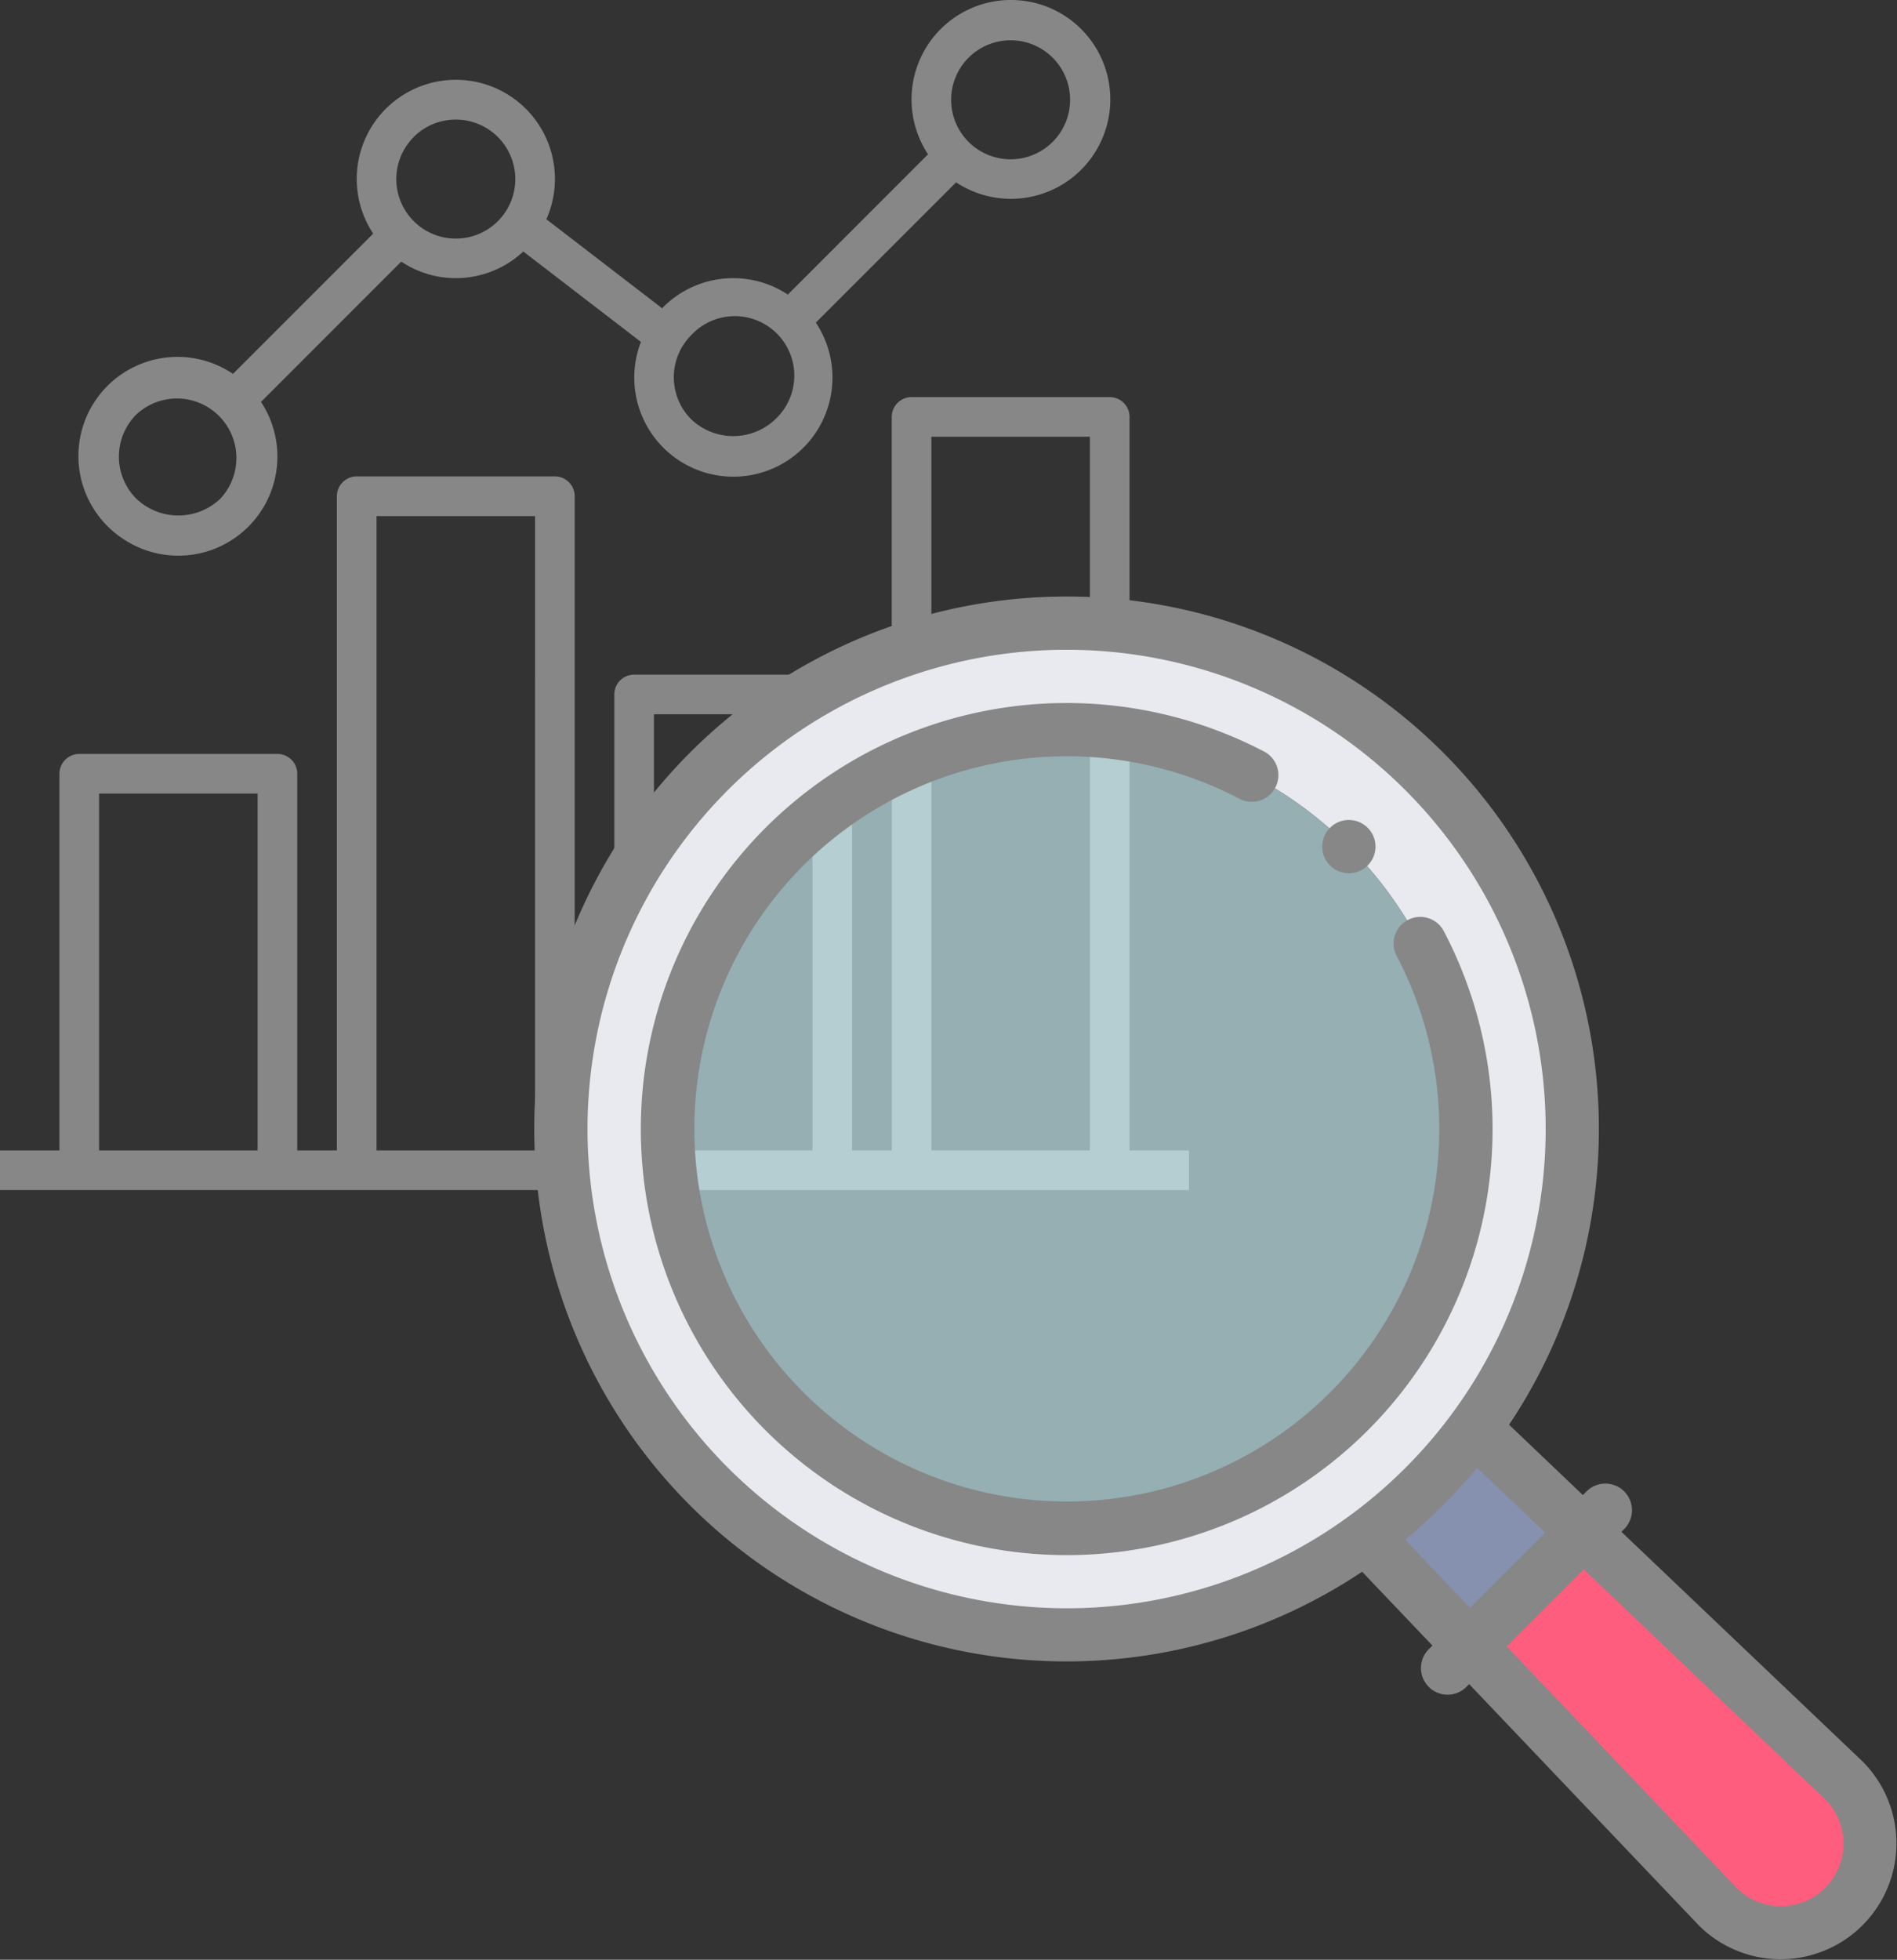
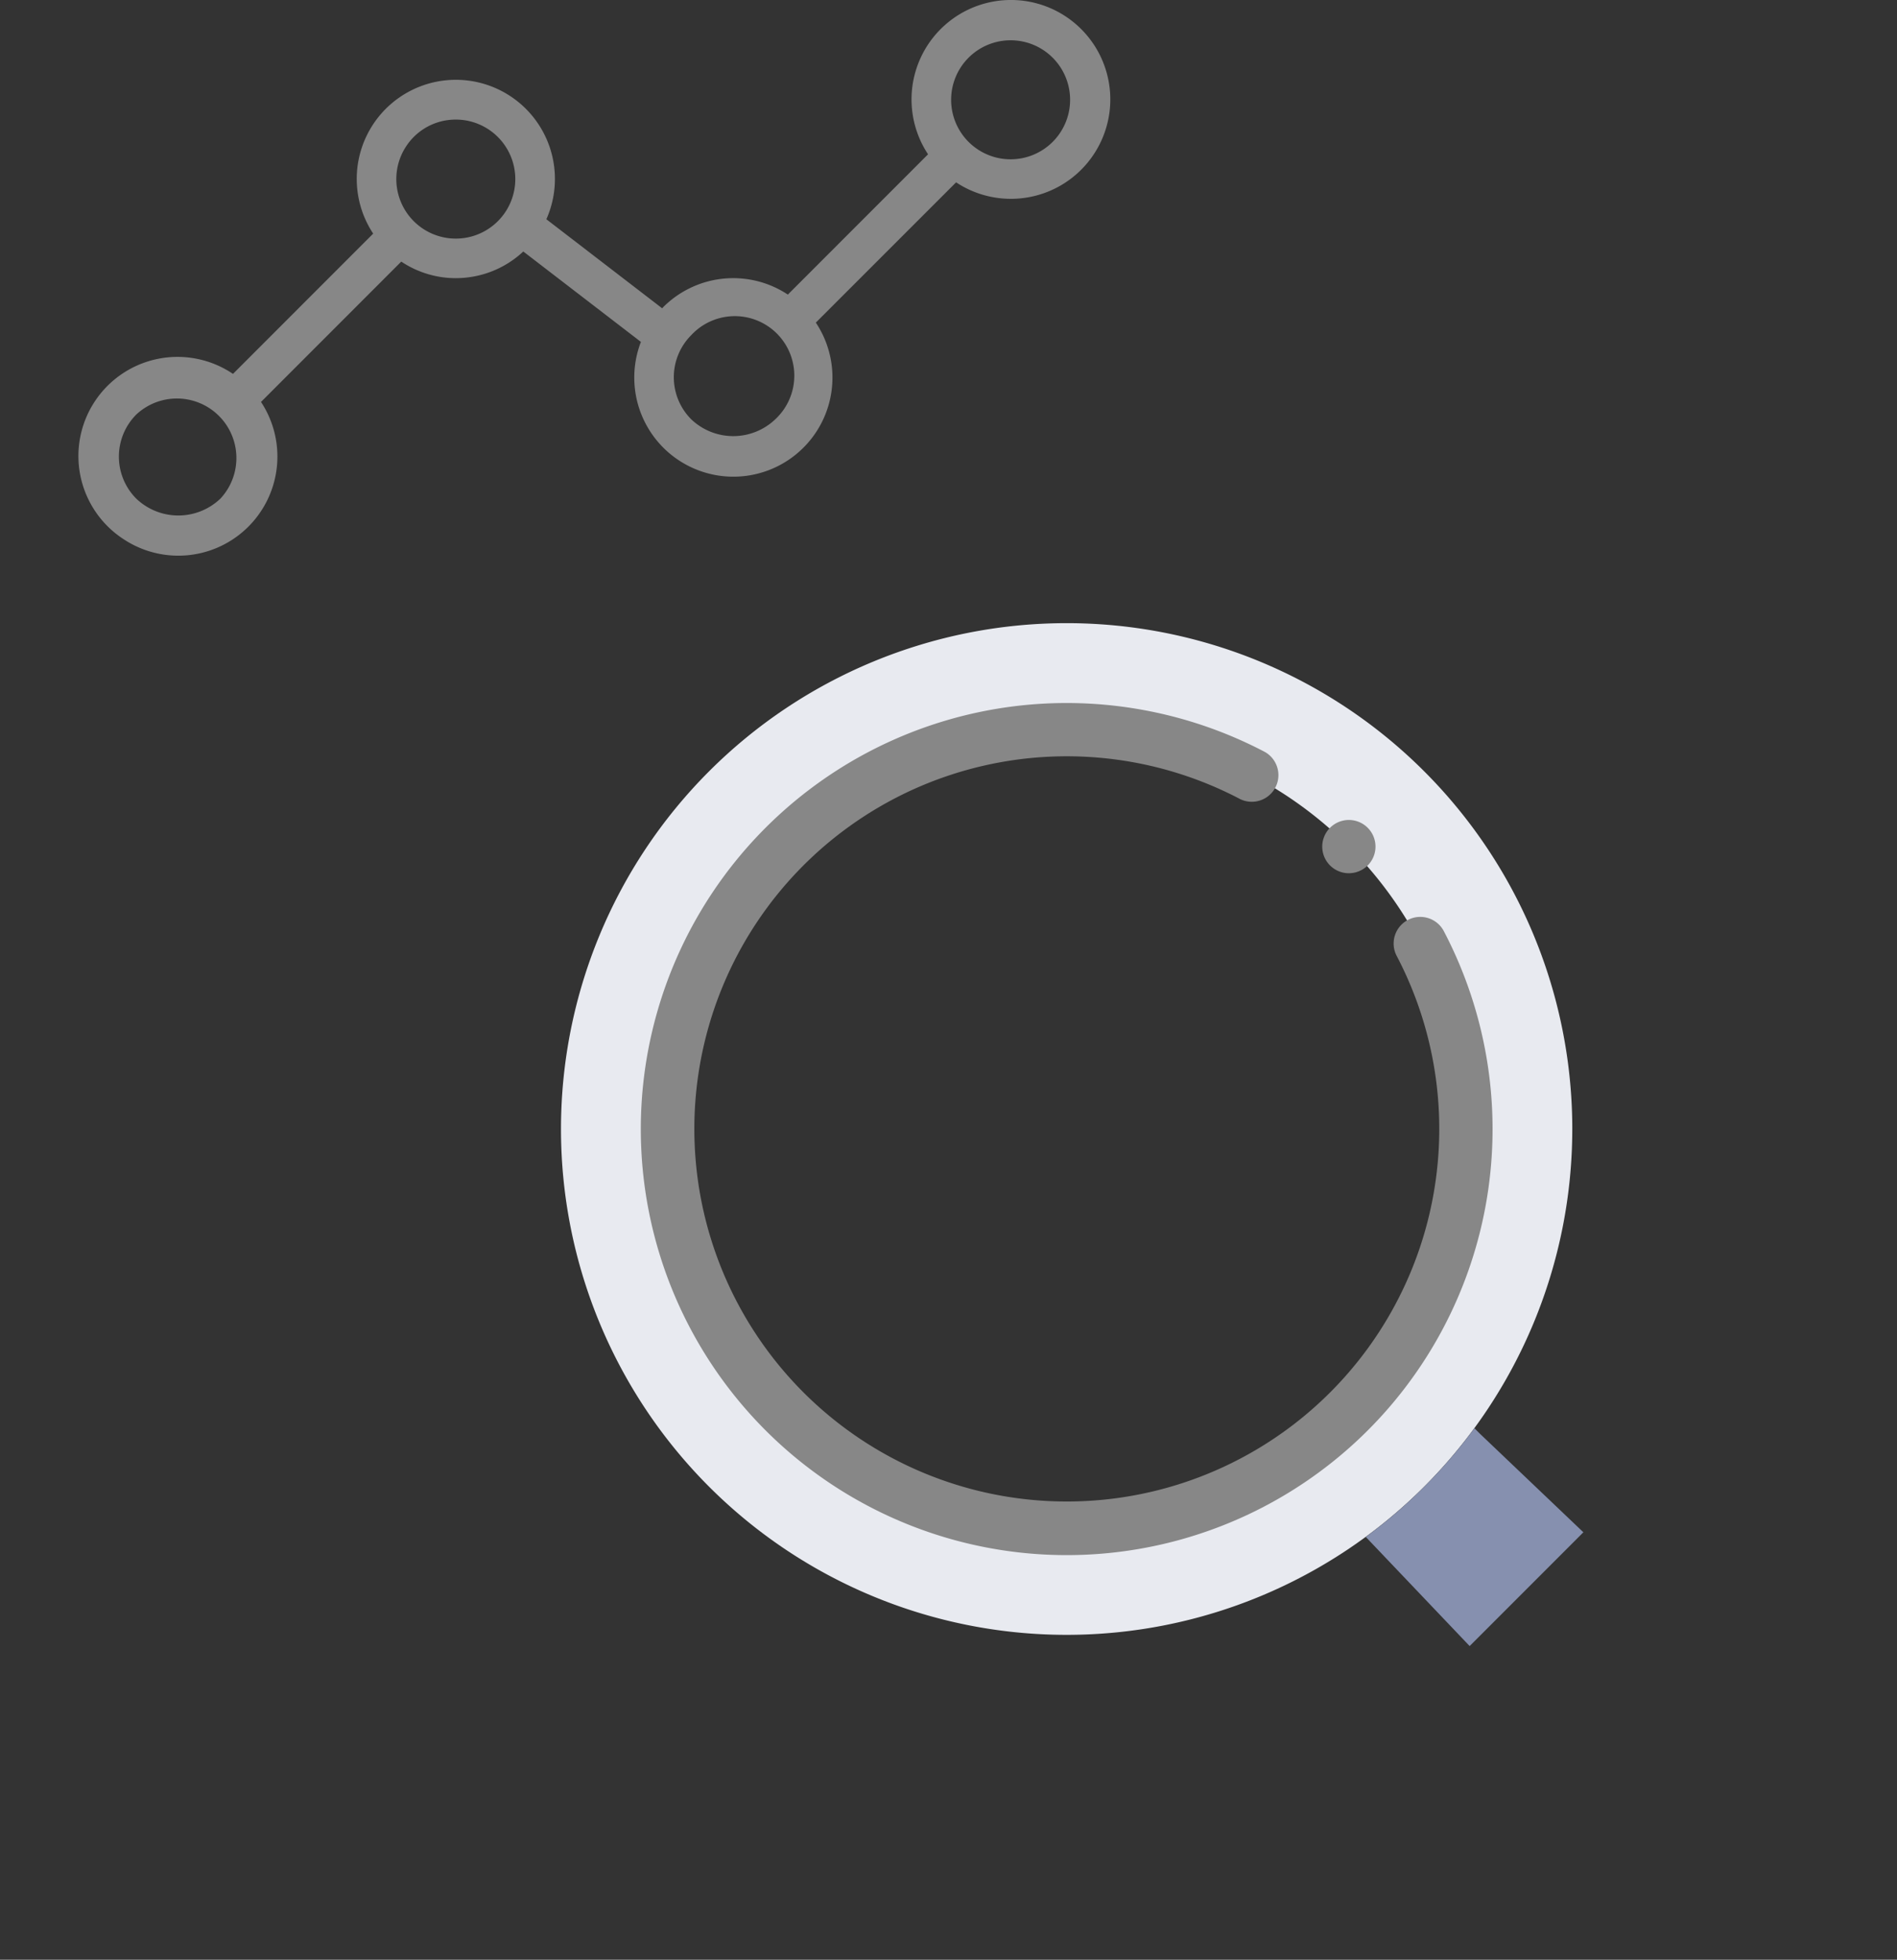
<svg xmlns="http://www.w3.org/2000/svg" width="140.311" height="144.896" viewBox="0 0 140.311 144.896">
  <rect x="0" y="0" width="140.311" height="144.896" fill="#333333" stroke="none" />
  <g id="グループ_13838" data-name="グループ 13838" transform="translate(-1300.028 -5715)">
    <g id="chart" transform="translate(1299.902 5715)">
      <g id="グループ_1282" data-name="グループ 1282" transform="translate(0.126 0)">
        <g id="グループ_1281" data-name="グループ 1281" transform="translate(0 0)">
-           <path id="パス_685" data-name="パス 685" d="M83.672,215.949V161.718a1.466,1.466,0,0,0-1.466-1.466H67.549a1.466,1.466,0,0,0-1.466,1.466v54.231H63.152V182.238a1.466,1.466,0,0,0-1.466-1.466H47.029a1.466,1.466,0,0,0-1.466,1.466v33.711H42.632V167.581a1.466,1.466,0,0,0-1.466-1.466H26.509a1.466,1.466,0,0,0-1.466,1.466v48.369H22.112V188.1a1.466,1.466,0,0,0-1.466-1.466H5.989A1.466,1.466,0,0,0,4.523,188.1v27.849H.126v2.931H88.069v-2.931Zm-64.491,0H7.455V189.566H19.18Zm20.52,0H27.975v-46.9H39.7Zm20.52,0H48.495V183.7H60.22Zm20.52,0H69.015V163.183H80.74Z" transform="translate(-0.126 -130.892)" fill="#878787" />
          <path id="パス_686" data-name="パス 686" d="M35.407,39.871A7.329,7.329,0,0,0,45.562,29.717L55.937,19.341a7.254,7.254,0,0,0,4.018,1.225,7.356,7.356,0,0,0,1.287-.113,7.276,7.276,0,0,0,3.72-1.859l8.7,6.685A7.329,7.329,0,1,0,86.6,23.852L96.974,13.481A7.351,7.351,0,1,0,94.9,11.408L84.53,21.78a7.328,7.328,0,0,0-9.222.931c-.028.028-.044.06-.07.086l-8.57-6.587A7.329,7.329,0,1,0,53.86,17.273L43.49,27.644a7.329,7.329,0,1,0-8.083,12.227Zm65.6-36.893a4.4,4.4,0,1,1-4.4,4.4A4.4,4.4,0,0,1,101.009,2.978ZM77.378,24.786A4.4,4.4,0,1,1,83.6,31a4.506,4.506,0,0,1-6.218,0A4.4,4.4,0,0,1,77.378,24.786ZM56.367,10.716h0a4.37,4.37,0,0,1,2.838-1.809,4.586,4.586,0,0,1,.772-.066,4.4,4.4,0,1,1-3.61,1.875ZM36.338,30.649l0,0a4.4,4.4,0,0,1,6.218,6.22,4.506,4.506,0,0,1-6.218,0A4.4,4.4,0,0,1,36.338,30.649Z" transform="translate(-26.257 0)" fill="#878787" />
        </g>
      </g>
    </g>
    <g id="unemployment" transform="translate(1339.546 5759.104)">
      <g id="グループ_1283" data-name="グループ 1283" transform="translate(1.969 1.969)">
-         <ellipse id="楕円形_25" data-name="楕円形 25" cx="29.529" cy="29.529" rx="29.529" ry="29.529" transform="translate(7.875 7.874)" fill="#ccf5fc" opacity="0.64" />
        <path id="パス_687" data-name="パス 687" d="M188.934,47.4a29.529,29.529,0,1,0-29.529,29.529A29.529,29.529,0,0,0,188.934,47.4Zm7.874,0a37.4,37.4,0,1,1-37.4-37.4A37.4,37.4,0,0,1,196.809,47.4Z" transform="translate(-122.002 -10)" fill="#e8eaf0" fill-rule="evenodd" />
-         <path id="パス_688" data-name="パス 688" d="M10,359.843l8.412-8.412,19.3,18.383a6.6,6.6,0,1,1-9.334,9.334Z" transform="translate(57.214 -284.217)" fill="#ff5d7d" fill-rule="evenodd" />
        <path id="パス_689" data-name="パス 689" d="M117.84,320.4a37.621,37.621,0,0,0,8.038-8.04l.425.425,7.632,7.267-8.412,8.412-7.584-7.964Z" transform="translate(-58.309 -252.836)" fill="#8690af" fill-rule="evenodd" />
      </g>
      <g id="グループ_1284" data-name="グループ 1284" transform="translate(0 0)">
-         <path id="パス_690" data-name="パス 690" d="M39.372,0A39.355,39.355,0,0,1,72.1,61.234l5.459,5.2.3-.3a1.969,1.969,0,0,1,2.784,2.784l-.233.233L98.257,86.139l.034.034A8.569,8.569,0,0,1,86.173,98.291l-.033-.034L69.148,80.413l-.233.233a1.969,1.969,0,0,1-2.784-2.784l.3-.3-5.2-5.459A39.367,39.367,0,1,1,39.372,0Zm49.6,95.522a4.632,4.632,0,0,0,6.55-6.55L77.628,71.933l-5.695,5.695ZM69.217,74.776l5.559-5.559-5.044-4.8a39.736,39.736,0,0,1-5.318,5.318Zm-29.845.031A35.435,35.435,0,1,0,3.937,39.372,35.475,35.475,0,0,0,39.372,74.807Z" transform="translate(0 0)" fill="#878787" />
        <path id="パス_691" data-name="パス 691" d="M183.5,40a31.567,31.567,0,0,1,14.666,3.618A1.969,1.969,0,0,1,196.33,47.1,27.549,27.549,0,1,0,207.9,58.667a1.969,1.969,0,0,1,3.483-1.836A31.5,31.5,0,1,1,183.5,40Z" transform="translate(-144.128 -32.126)" fill="#878787" />
        <path id="パス_695" data-name="パス 695" d="M197.905,87.867a1.969,1.969,0,1,1,1.391-3.361h0a1.968,1.968,0,0,1-1.392,3.36Z" transform="translate(-137.653 -67.408)" fill="#878787" />
      </g>
    </g>
  </g>
</svg>